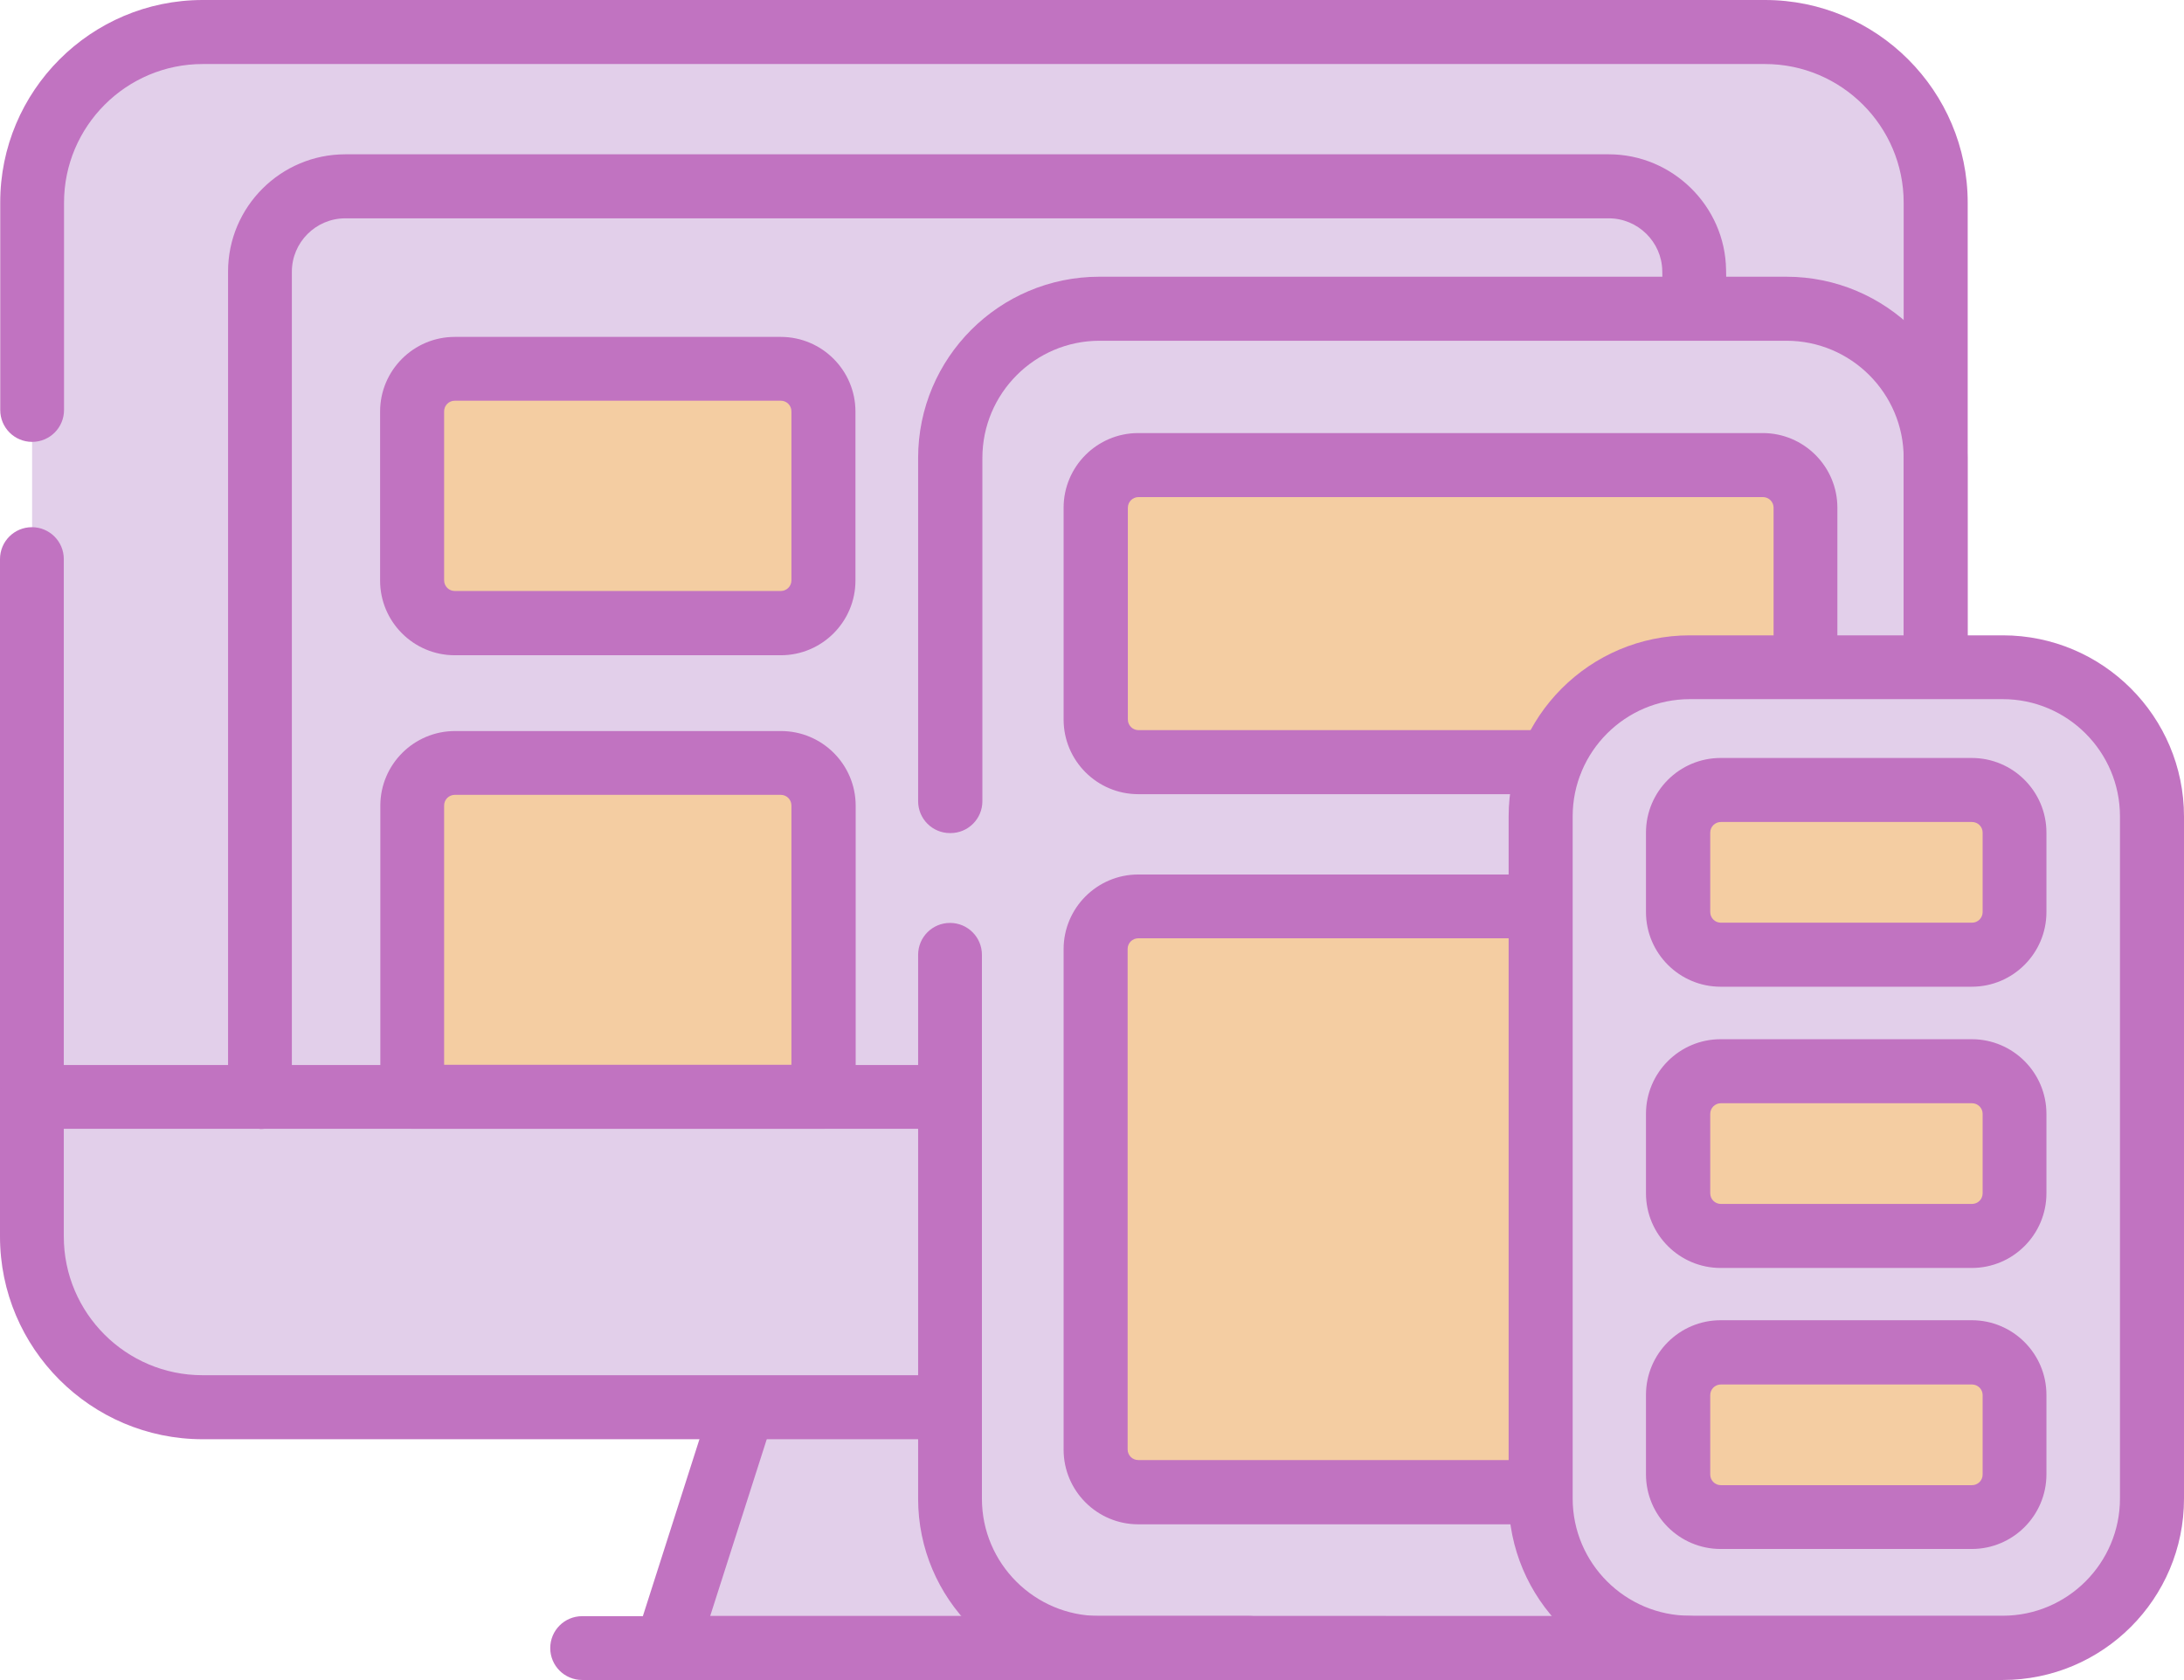
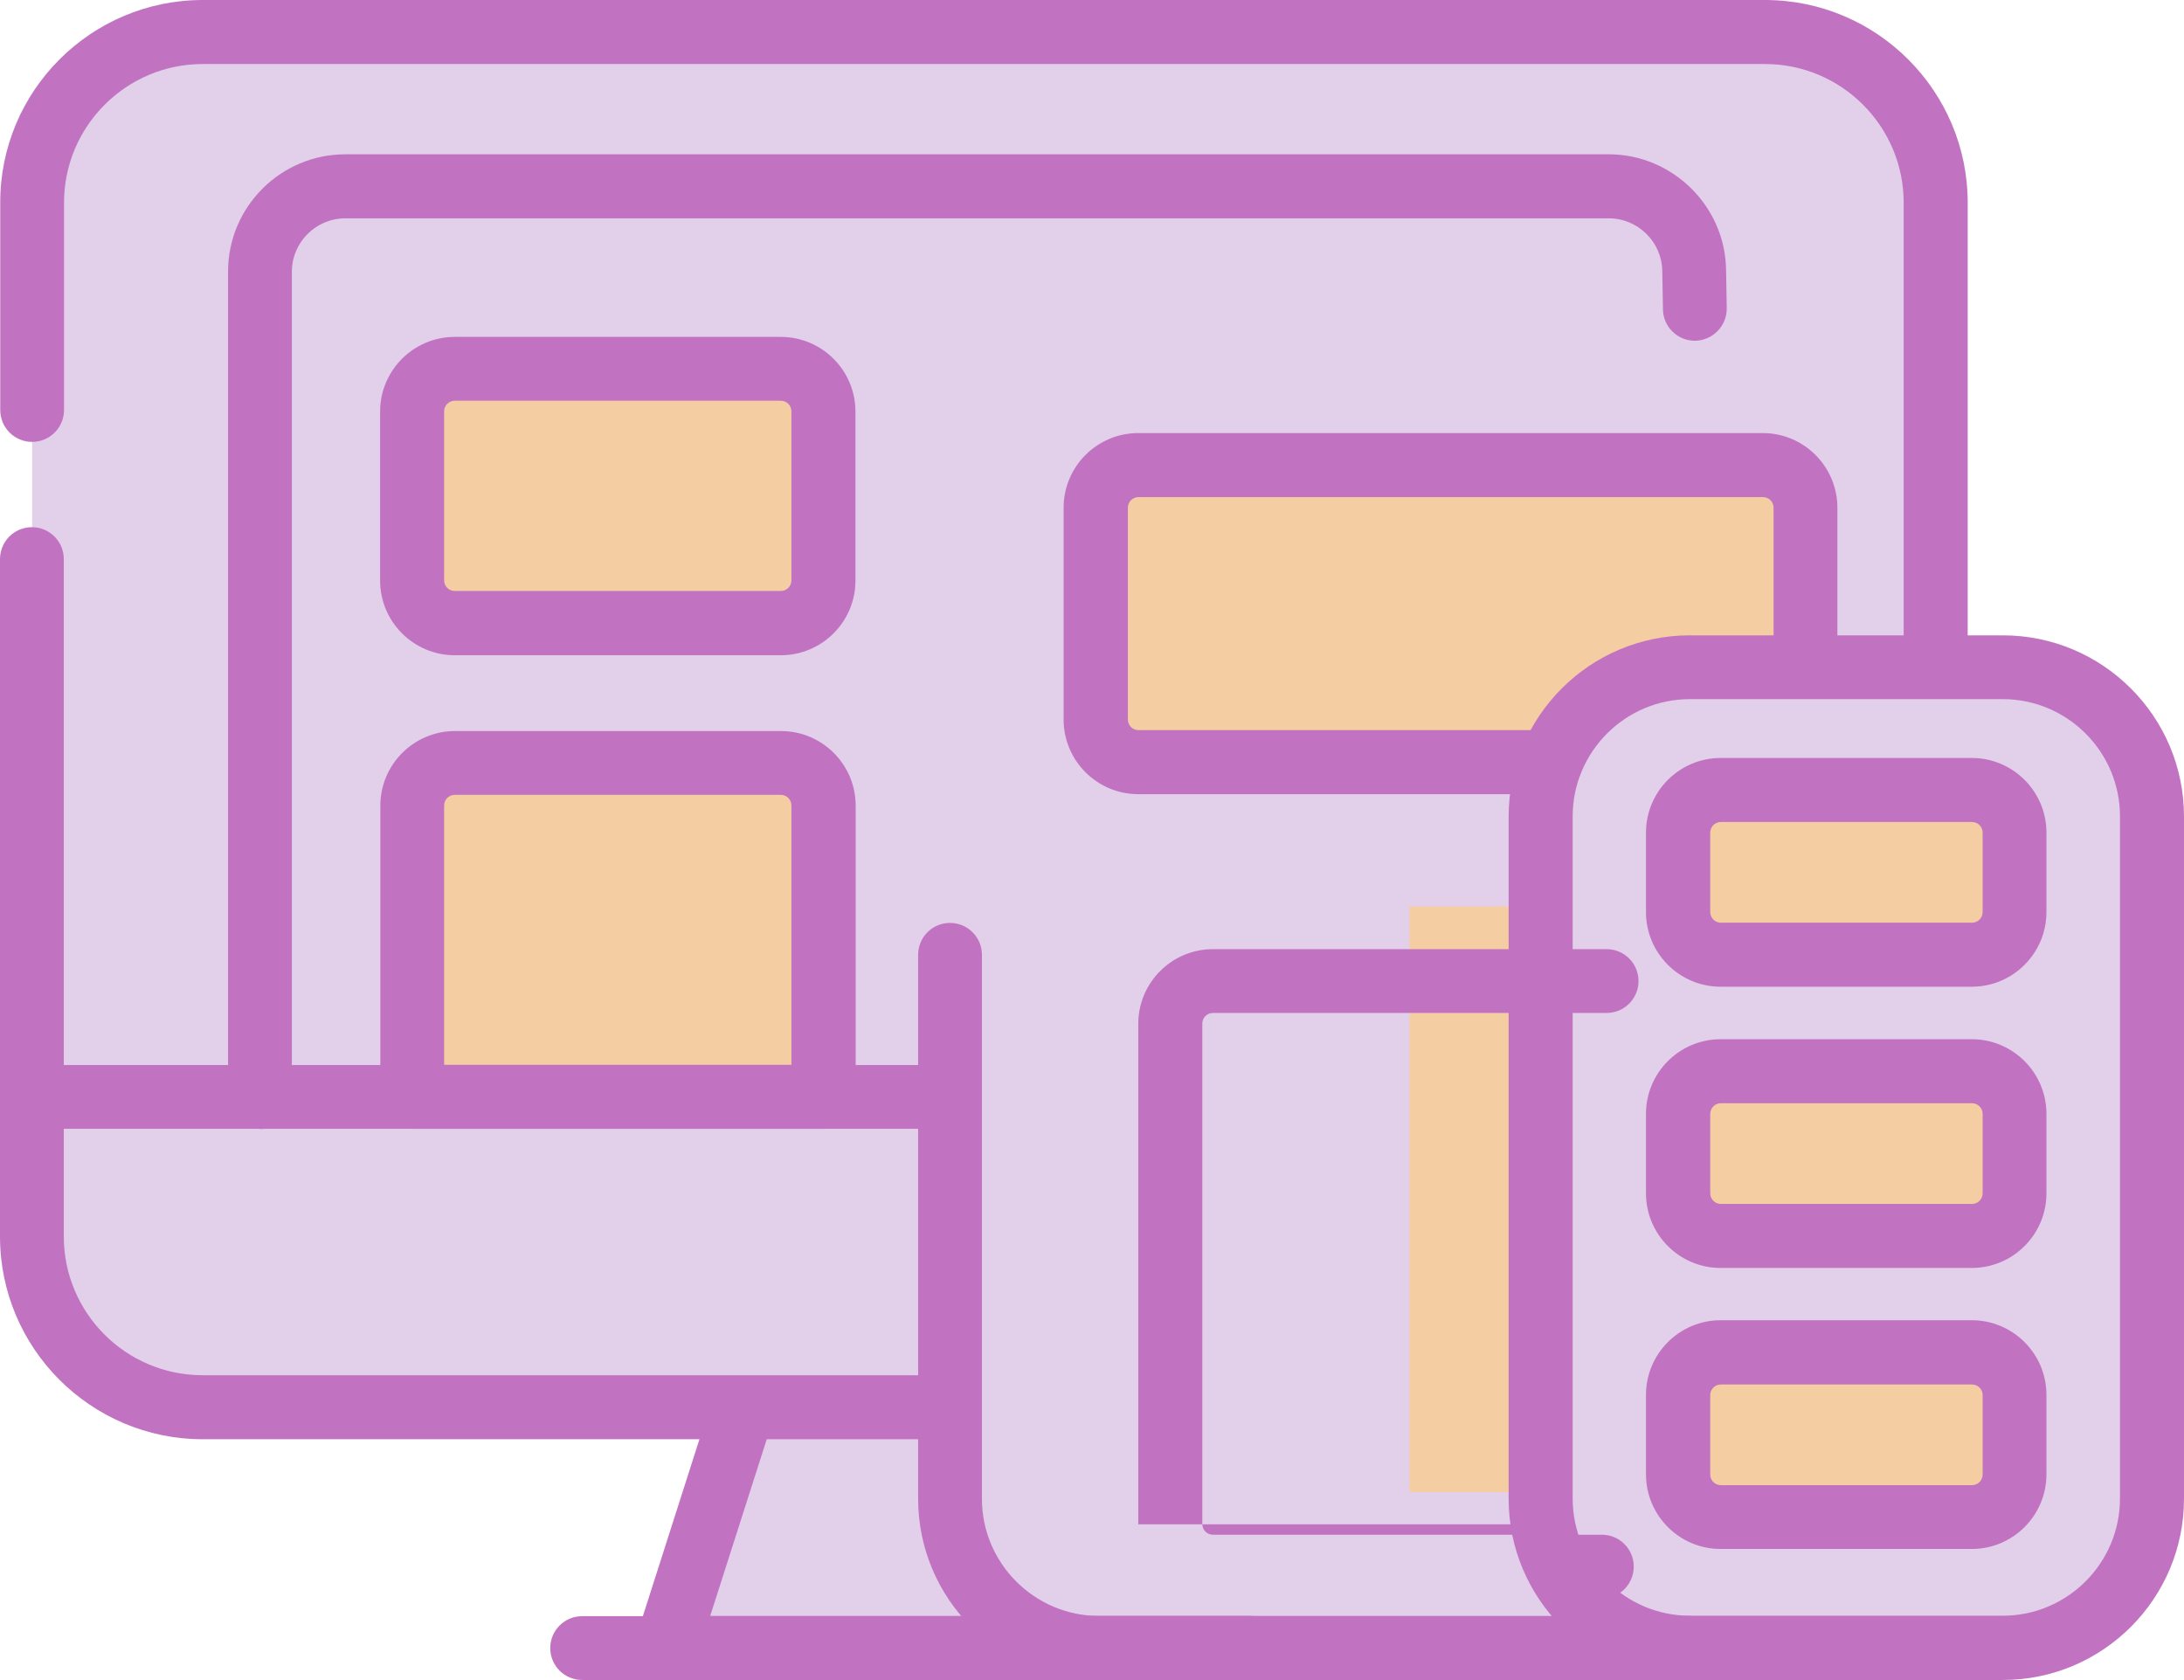
<svg xmlns="http://www.w3.org/2000/svg" id="Layer_2" data-name="Layer 2" viewBox="0 0 96.53 74.25">
  <defs>
    <style>
      .cls-1 {
        fill: #c173c1;
      }

      .cls-2 {
        fill: #e2cfea;
      }

      .cls-3 {
        fill: #f4cda2;
      }
    </style>
  </defs>
  <g id="Layer_1-2" data-name="Layer 1">
    <g>
      <g>
        <g>
          <path class="cls-2" d="M78.01,62.19H8.96c-4.17,0-7.54-3.38-7.54-7.54V8.96C1.41,4.79,4.79,1.41,8.96,1.41h69.05c4.17,0,7.54,3.38,7.54,7.54v45.69c0,4.17-3.38,7.54-7.54,7.54Z" />
          <path class="cls-2" d="M78.01,1.41h-41.44v60.78h41.44c4.17,0,7.54-3.38,7.54-7.54V8.96c0-4.17-3.38-7.54-7.54-7.54Z" />
        </g>
        <path class="cls-2" d="M1.41,48.48v6.94c0,3.74,3.03,6.77,6.77,6.77h70.59c3.74,0,6.77-3.03,6.77-6.77v-6.94H1.41Z" />
        <path class="cls-2" d="M36.57,48.48v13.72h42.21c3.74,0,6.77-3.03,6.77-6.77v-6.94h-48.98Z" />
        <g>
          <path class="cls-2" d="M75.48,48.48H11.49V12c0-2.08,1.69-3.77,3.77-3.77h55.85c2.06,0,3.74,1.65,3.77,3.71l.6,36.54Z" />
          <path class="cls-2" d="M36.57,48.48h38.91l-.6-36.54c-.03-2.06-1.71-3.71-3.77-3.71h-34.54v40.25Z" />
        </g>
        <polygon class="cls-2" points="57.51 72.83 29.45 72.83 32.84 62.23 54.13 62.23 57.51 72.83" />
        <path class="cls-2" d="M78.95,72.83h-30.36c-3.64,0-6.6-2.95-6.6-6.6V20.24c0-3.64,2.95-6.6,6.6-6.6h30.36c3.64,0,6.6,2.95,6.6,6.6v46c0,3.64-2.95,6.6-6.6,6.6Z" />
        <path class="cls-3" d="M34.51,27.54h-14.41c-1.04,0-1.89-.84-1.89-1.89v-7.47c0-1.04.84-1.89,1.89-1.89h14.41c1.04,0,1.89.84,1.89,1.89v7.47c0,1.04-.84,1.89-1.89,1.89Z" />
        <path class="cls-3" d="M36.4,48.48h-18.18v-12.87c0-1.04.84-1.89,1.89-1.89h14.41c1.04,0,1.89.84,1.89,1.89v12.87h0Z" />
        <path class="cls-2" d="M68.9,24.71c-3.64,0-6.6,2.95-6.6,6.6v41.52h16.65c3.64,0,6.6-2.95,6.6-6.6V24.71h-16.65Z" />
        <path class="cls-3" d="M77.91,33.69h-27.6c-1.04,0-1.89-.84-1.89-1.89v-9.36c0-1.04.84-1.89,1.89-1.89h27.6c1.04,0,1.89.84,1.89,1.89v9.36c0,1.04-.84,1.89-1.89,1.89Z" />
-         <path class="cls-3" d="M77.91,65.96h-27.6c-1.04,0-1.89-.84-1.89-1.89v-22.12c0-1.04.84-1.89,1.89-1.89h27.6c1.04,0,1.89.84,1.89,1.89v22.12c0,1.04-.84,1.89-1.89,1.89Z" />
        <path class="cls-3" d="M77.91,40.06h-15.61v25.89h15.61c1.04,0,1.89-.84,1.89-1.89v-22.12c0-1.04-.84-1.89-1.89-1.89Z" />
        <path class="cls-3" d="M68.9,24.71c-3.64,0-6.6,2.95-6.6,6.6v2.38h15.61c1.04,0,1.89-.84,1.89-1.89v-7.09h-10.9Z" />
        <path class="cls-2" d="M88.52,72.83h-13.83c-3.64,0-6.6-2.95-6.6-6.6v-30.15c0-3.64,2.95-6.6,6.6-6.6h13.83c3.64,0,6.6,2.95,6.6,6.6v30.15c0,3.64-2.95,6.6-6.6,6.6Z" />
        <path class="cls-3" d="M87.15,42.19h-11.1c-1.04,0-1.89-.84-1.89-1.89v-3.51c0-1.04.84-1.89,1.89-1.89h11.1c1.04,0,1.89.84,1.89,1.89v3.51c0,1.04-.84,1.89-1.89,1.89Z" />
        <path class="cls-3" d="M87.15,54.62h-11.1c-1.04,0-1.89-.84-1.89-1.89v-3.51c0-1.04.84-1.89,1.89-1.89h11.1c1.04,0,1.89.84,1.89,1.89v3.51c0,1.04-.84,1.89-1.89,1.89Z" />
        <path class="cls-3" d="M87.15,67.05h-11.1c-1.04,0-1.89-.84-1.89-1.89v-3.51c0-1.04.84-1.89,1.89-1.89h11.1c1.04,0,1.89.84,1.89,1.89v3.51c0,1.04-.84,1.89-1.89,1.89Z" />
      </g>
      <g>
        <path class="cls-1" d="M85.55,30.36c-.78,0-1.41-.63-1.41-1.41V8.96c0-3.38-2.75-6.13-6.13-6.13H8.96c-3.38,0-6.13,2.75-6.13,6.13v9.16c0,.78-.63,1.41-1.41,1.41s-1.41-.63-1.41-1.41v-9.16C0,4.02,4.02,0,8.96,0h69.05c4.94,0,8.96,4.02,8.96,8.96v19.99c0,.78-.63,1.41-1.41,1.41Z" />
        <path class="cls-1" d="M41.5,63.61H8.96c-4.94,0-8.96-4.02-8.96-8.96v-29.94c0-.78.63-1.41,1.41-1.41s1.41.63,1.41,1.41v29.94c0,3.38,2.75,6.13,6.13,6.13h32.54c.78,0,1.41.63,1.41,1.41s-.63,1.41-1.41,1.41Z" />
        <path class="cls-1" d="M41.99,49.89H1.41c-.78,0-1.41-.63-1.41-1.41s.63-1.41,1.41-1.41h40.58c.78,0,1.41.63,1.41,1.41s-.63,1.41-1.41,1.41Z" />
        <path class="cls-1" d="M55.22,74.25h-25.77c-.45,0-.88-.22-1.14-.58-.27-.36-.34-.83-.21-1.26l3.39-10.6c.24-.74,1.03-1.15,1.78-.92.74.24,1.15,1.03.92,1.78l-2.8,8.75h23.83c.78,0,1.41.63,1.41,1.41s-.63,1.41-1.41,1.41Z" />
        <path class="cls-1" d="M61.23,74.25H25.73c-.78,0-1.41-.63-1.41-1.41s.63-1.41,1.41-1.41h35.5c.78,0,1.41.63,1.41,1.41s-.63,1.41-1.41,1.41Z" />
        <path class="cls-1" d="M11.49,49.89c-.78,0-1.41-.63-1.41-1.41V12c0-2.86,2.33-5.18,5.18-5.18h55.85c2.81,0,5.14,2.29,5.18,5.1l.03,1.7c.01.78-.61,1.42-1.39,1.44,0,0-.02,0-.02,0-.77,0-1.4-.62-1.41-1.39l-.03-1.7c-.02-1.28-1.08-2.32-2.36-2.32H15.26c-1.3,0-2.36,1.06-2.36,2.36v36.48c0,.78-.63,1.41-1.41,1.41Z" />
-         <path class="cls-1" d="M41.99,36.82c-.78,0-1.41-.63-1.41-1.41v-15.17c0-4.42,3.59-8.01,8.01-8.01h30.36c4.42,0,8.01,3.59,8.01,8.01v8.71c0,.78-.63,1.41-1.41,1.41s-1.41-.63-1.41-1.41v-8.71c0-2.86-2.33-5.18-5.18-5.18h-30.36c-2.86,0-5.18,2.33-5.18,5.18v15.17c0,.78-.63,1.41-1.41,1.41Z" />
        <path class="cls-1" d="M74.69,74.25h-26.1c-4.42,0-8.01-3.59-8.01-8.01v-24.04c0-.78.63-1.41,1.41-1.41s1.41.63,1.41,1.41v24.04c0,2.86,2.33,5.18,5.18,5.18h26.1c.78,0,1.41.63,1.41,1.41s-.63,1.41-1.41,1.41Z" />
        <path class="cls-1" d="M34.51,28.96h-14.41c-1.82,0-3.3-1.48-3.3-3.3v-7.47c0-1.82,1.48-3.3,3.3-3.3h14.41c1.82,0,3.3,1.48,3.3,3.3v7.47c0,1.82-1.48,3.3-3.3,3.3ZM20.1,17.71c-.26,0-.47.21-.47.47v7.47c0,.26.21.47.47.47h14.41c.26,0,.47-.21.47-.47v-7.47c0-.26-.21-.47-.47-.47h-14.41Z" />
        <path class="cls-1" d="M68.53,35.1h-18.22c-1.82,0-3.3-1.48-3.3-3.3v-9.36c0-1.82,1.48-3.3,3.3-3.3h27.6c1.82,0,3.3,1.48,3.3,3.3v6.57c0,.78-.63,1.41-1.41,1.41s-1.41-.63-1.41-1.41v-6.57c0-.26-.21-.47-.47-.47h-27.6c-.26,0-.47.21-.47.47v9.36c0,.26.21.47.47.47h18.22c.78,0,1.41.63,1.41,1.41s-.63,1.41-1.41,1.41Z" />
-         <path class="cls-1" d="M67.5,67.37h-17.19c-1.82,0-3.3-1.48-3.3-3.3v-22.12c0-1.82,1.48-3.3,3.3-3.3h17.4c.78,0,1.41.63,1.41,1.41s-.63,1.41-1.41,1.41h-17.4c-.26,0-.47.21-.47.47v22.12c0,.26.21.47.47.47h17.19c.78,0,1.41.63,1.41,1.41s-.63,1.41-1.41,1.41Z" />
+         <path class="cls-1" d="M67.5,67.37h-17.19v-22.12c0-1.82,1.48-3.3,3.3-3.3h17.4c.78,0,1.41.63,1.41,1.41s-.63,1.41-1.41,1.41h-17.4c-.26,0-.47.21-.47.47v22.12c0,.26.21.47.47.47h17.19c.78,0,1.41.63,1.41,1.41s-.63,1.41-1.41,1.41Z" />
        <path class="cls-1" d="M36.4,49.89h-18.18c-.78,0-1.41-.63-1.41-1.41v-12.87c0-1.82,1.48-3.3,3.3-3.3h14.41c1.82,0,3.3,1.48,3.3,3.3v12.87c0,.78-.63,1.41-1.41,1.41ZM19.63,47.06h15.35v-11.46c0-.26-.21-.47-.47-.47h-14.41c-.26,0-.47.21-.47.47v11.46Z" />
        <path class="cls-1" d="M88.52,74.25h-13.83c-4.42,0-8.01-3.59-8.01-8.01v-30.15c0-4.42,3.59-8.01,8.01-8.01h13.83c4.42,0,8.01,3.59,8.01,8.01v30.15c0,4.42-3.59,8.01-8.01,8.01ZM74.69,30.9c-2.86,0-5.18,2.33-5.18,5.18v30.15c0,2.86,2.33,5.18,5.18,5.18h13.83c2.86,0,5.18-2.33,5.18-5.18v-30.15c0-2.86-2.33-5.18-5.18-5.18h-13.83Z" />
        <path class="cls-1" d="M87.15,43.61h-11.1c-1.82,0-3.3-1.48-3.3-3.3v-3.51c0-1.82,1.48-3.3,3.3-3.3h11.1c1.82,0,3.3,1.48,3.3,3.3v3.51c0,1.82-1.48,3.3-3.3,3.3ZM76.06,36.33c-.26,0-.47.21-.47.47v3.51c0,.26.21.47.47.47h11.1c.26,0,.47-.21.47-.47v-3.51c0-.26-.21-.47-.47-.47h-11.1Z" />
        <path class="cls-1" d="M87.15,56.04h-11.1c-1.82,0-3.3-1.48-3.3-3.3v-3.51c0-1.82,1.48-3.3,3.3-3.3h11.1c1.82,0,3.3,1.48,3.3,3.3v3.51c0,1.82-1.48,3.3-3.3,3.3ZM76.06,48.76c-.26,0-.47.21-.47.47v3.51c0,.26.21.47.47.47h11.1c.26,0,.47-.21.47-.47v-3.51c0-.26-.21-.47-.47-.47h-11.1Z" />
        <path class="cls-1" d="M87.15,68.46h-11.1c-1.82,0-3.3-1.48-3.3-3.3v-3.51c0-1.82,1.48-3.3,3.3-3.3h11.1c1.82,0,3.3,1.48,3.3,3.3v3.51c0,1.82-1.48,3.3-3.3,3.3ZM76.06,61.19c-.26,0-.47.21-.47.47v3.51c0,.26.21.47.47.47h11.1c.26,0,.47-.21.47-.47v-3.51c0-.26-.21-.47-.47-.47h-11.1Z" />
      </g>
    </g>
  </g>
</svg>